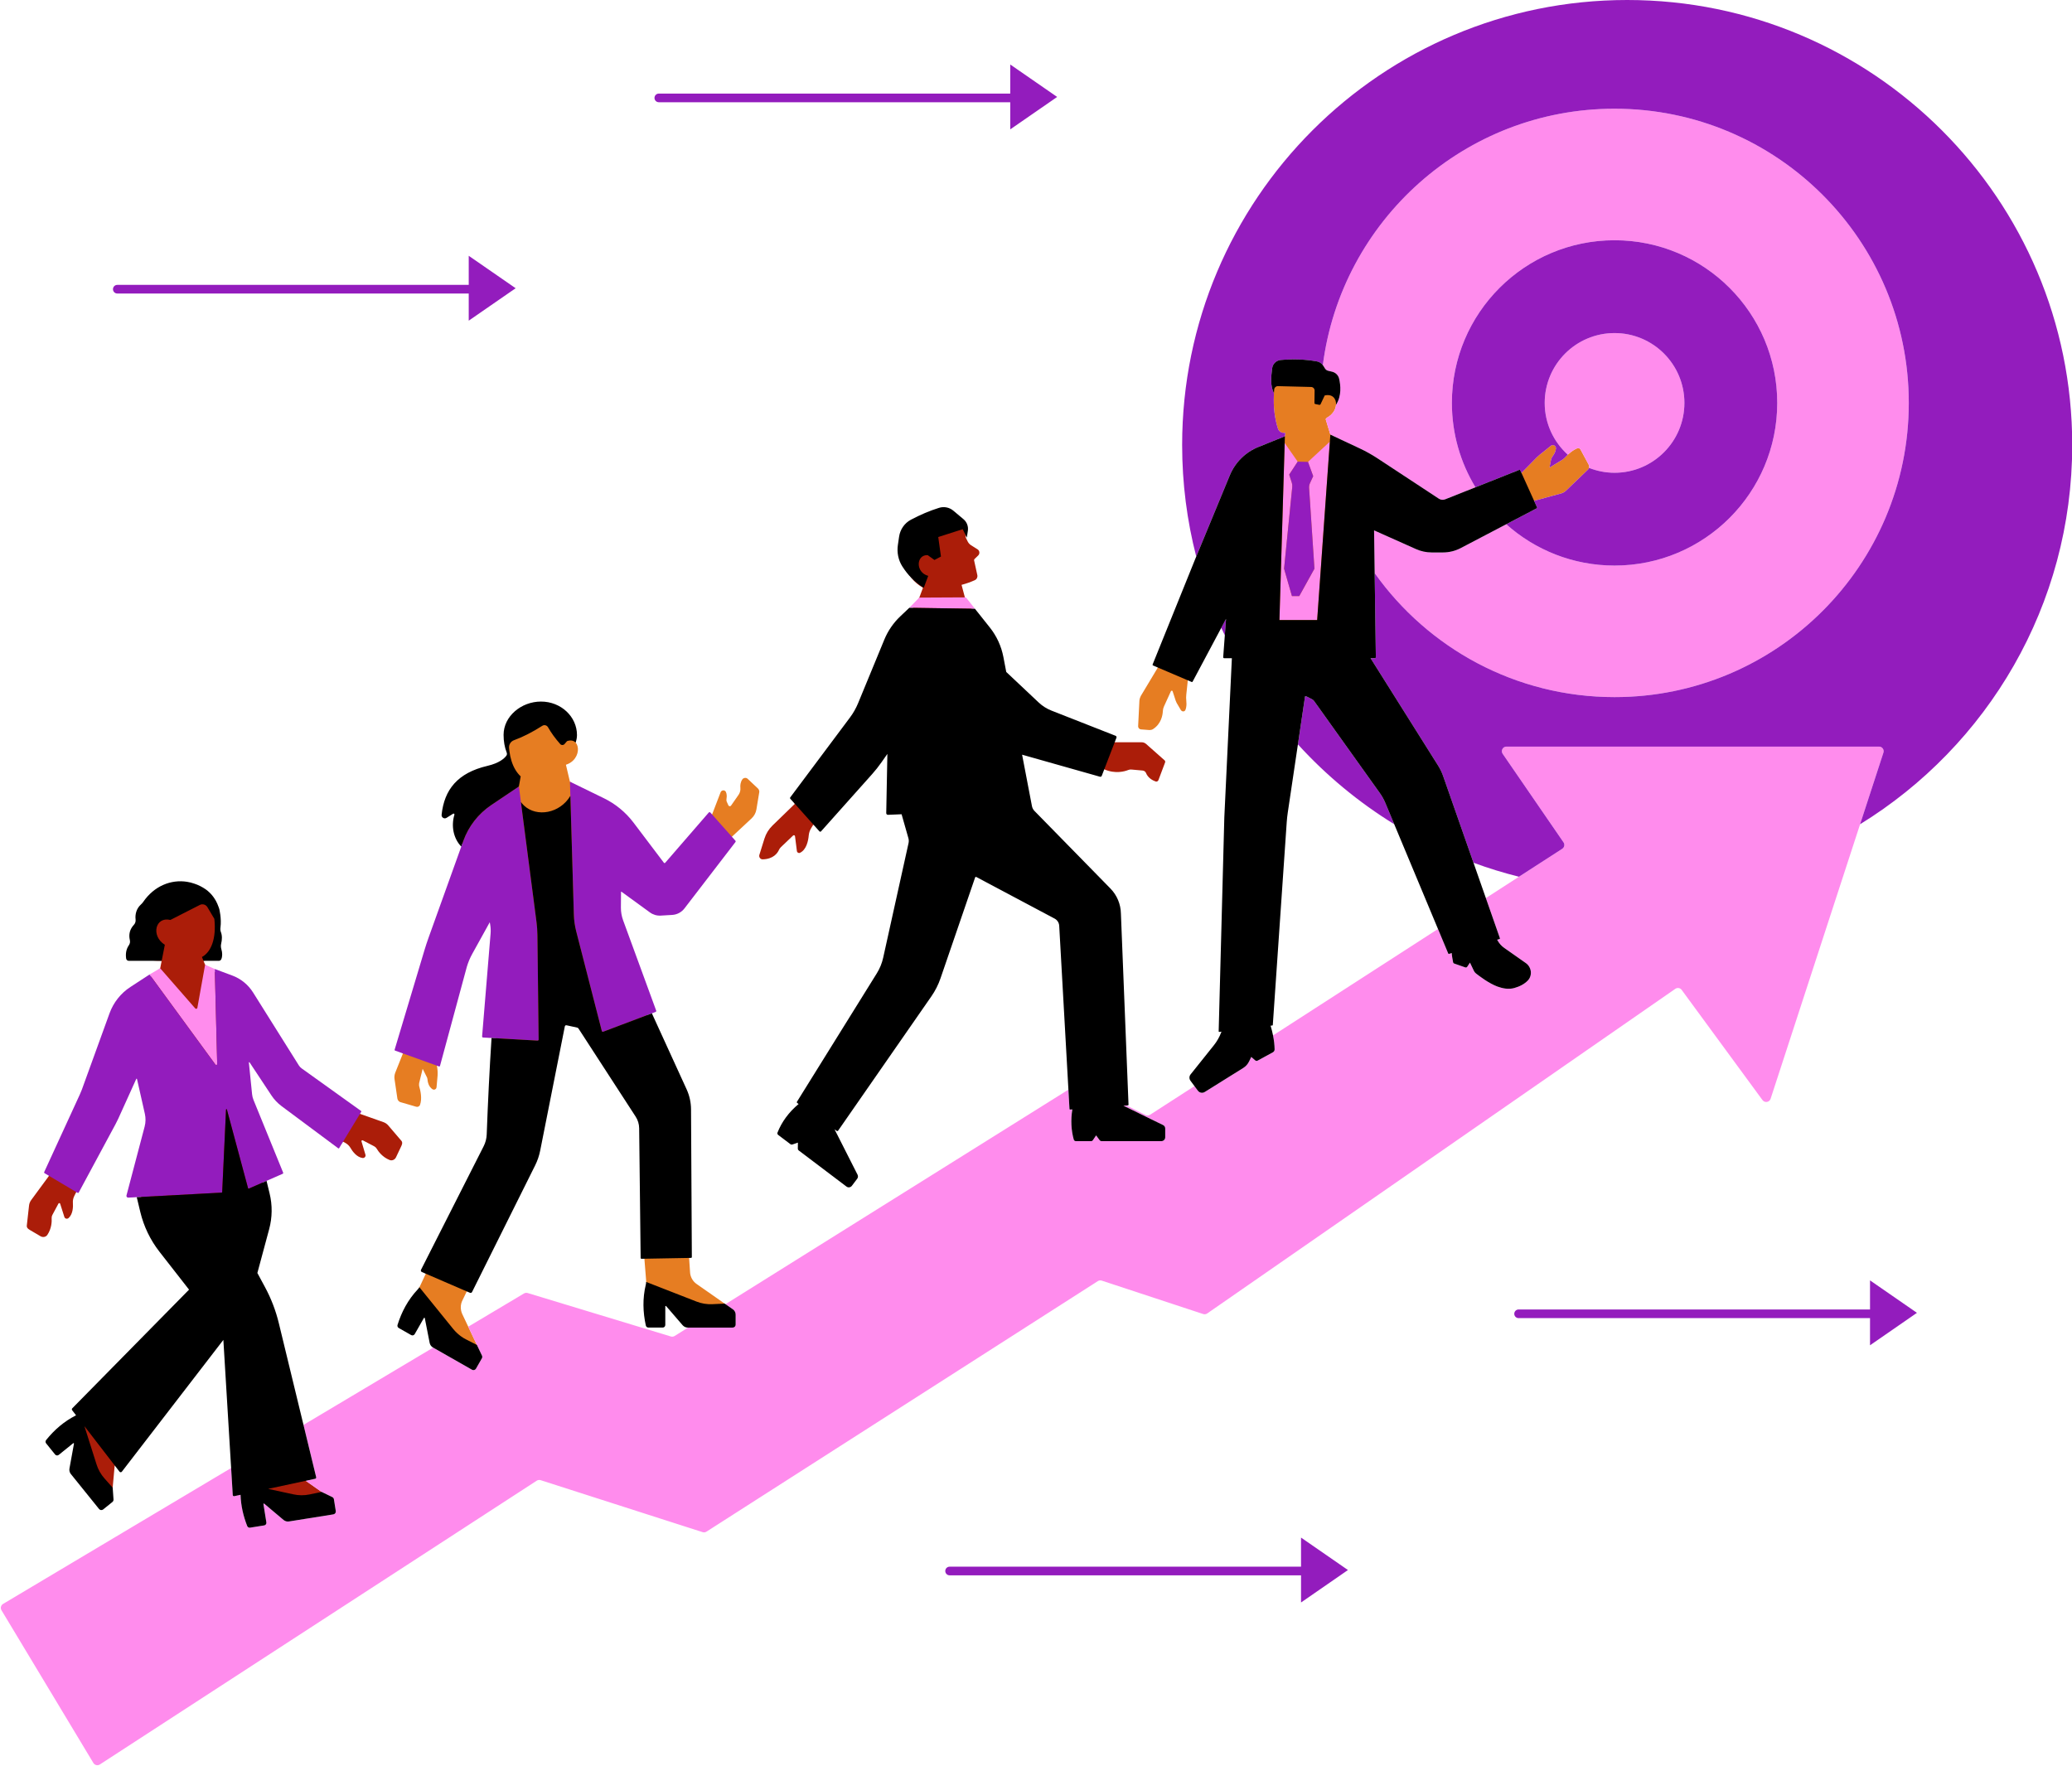
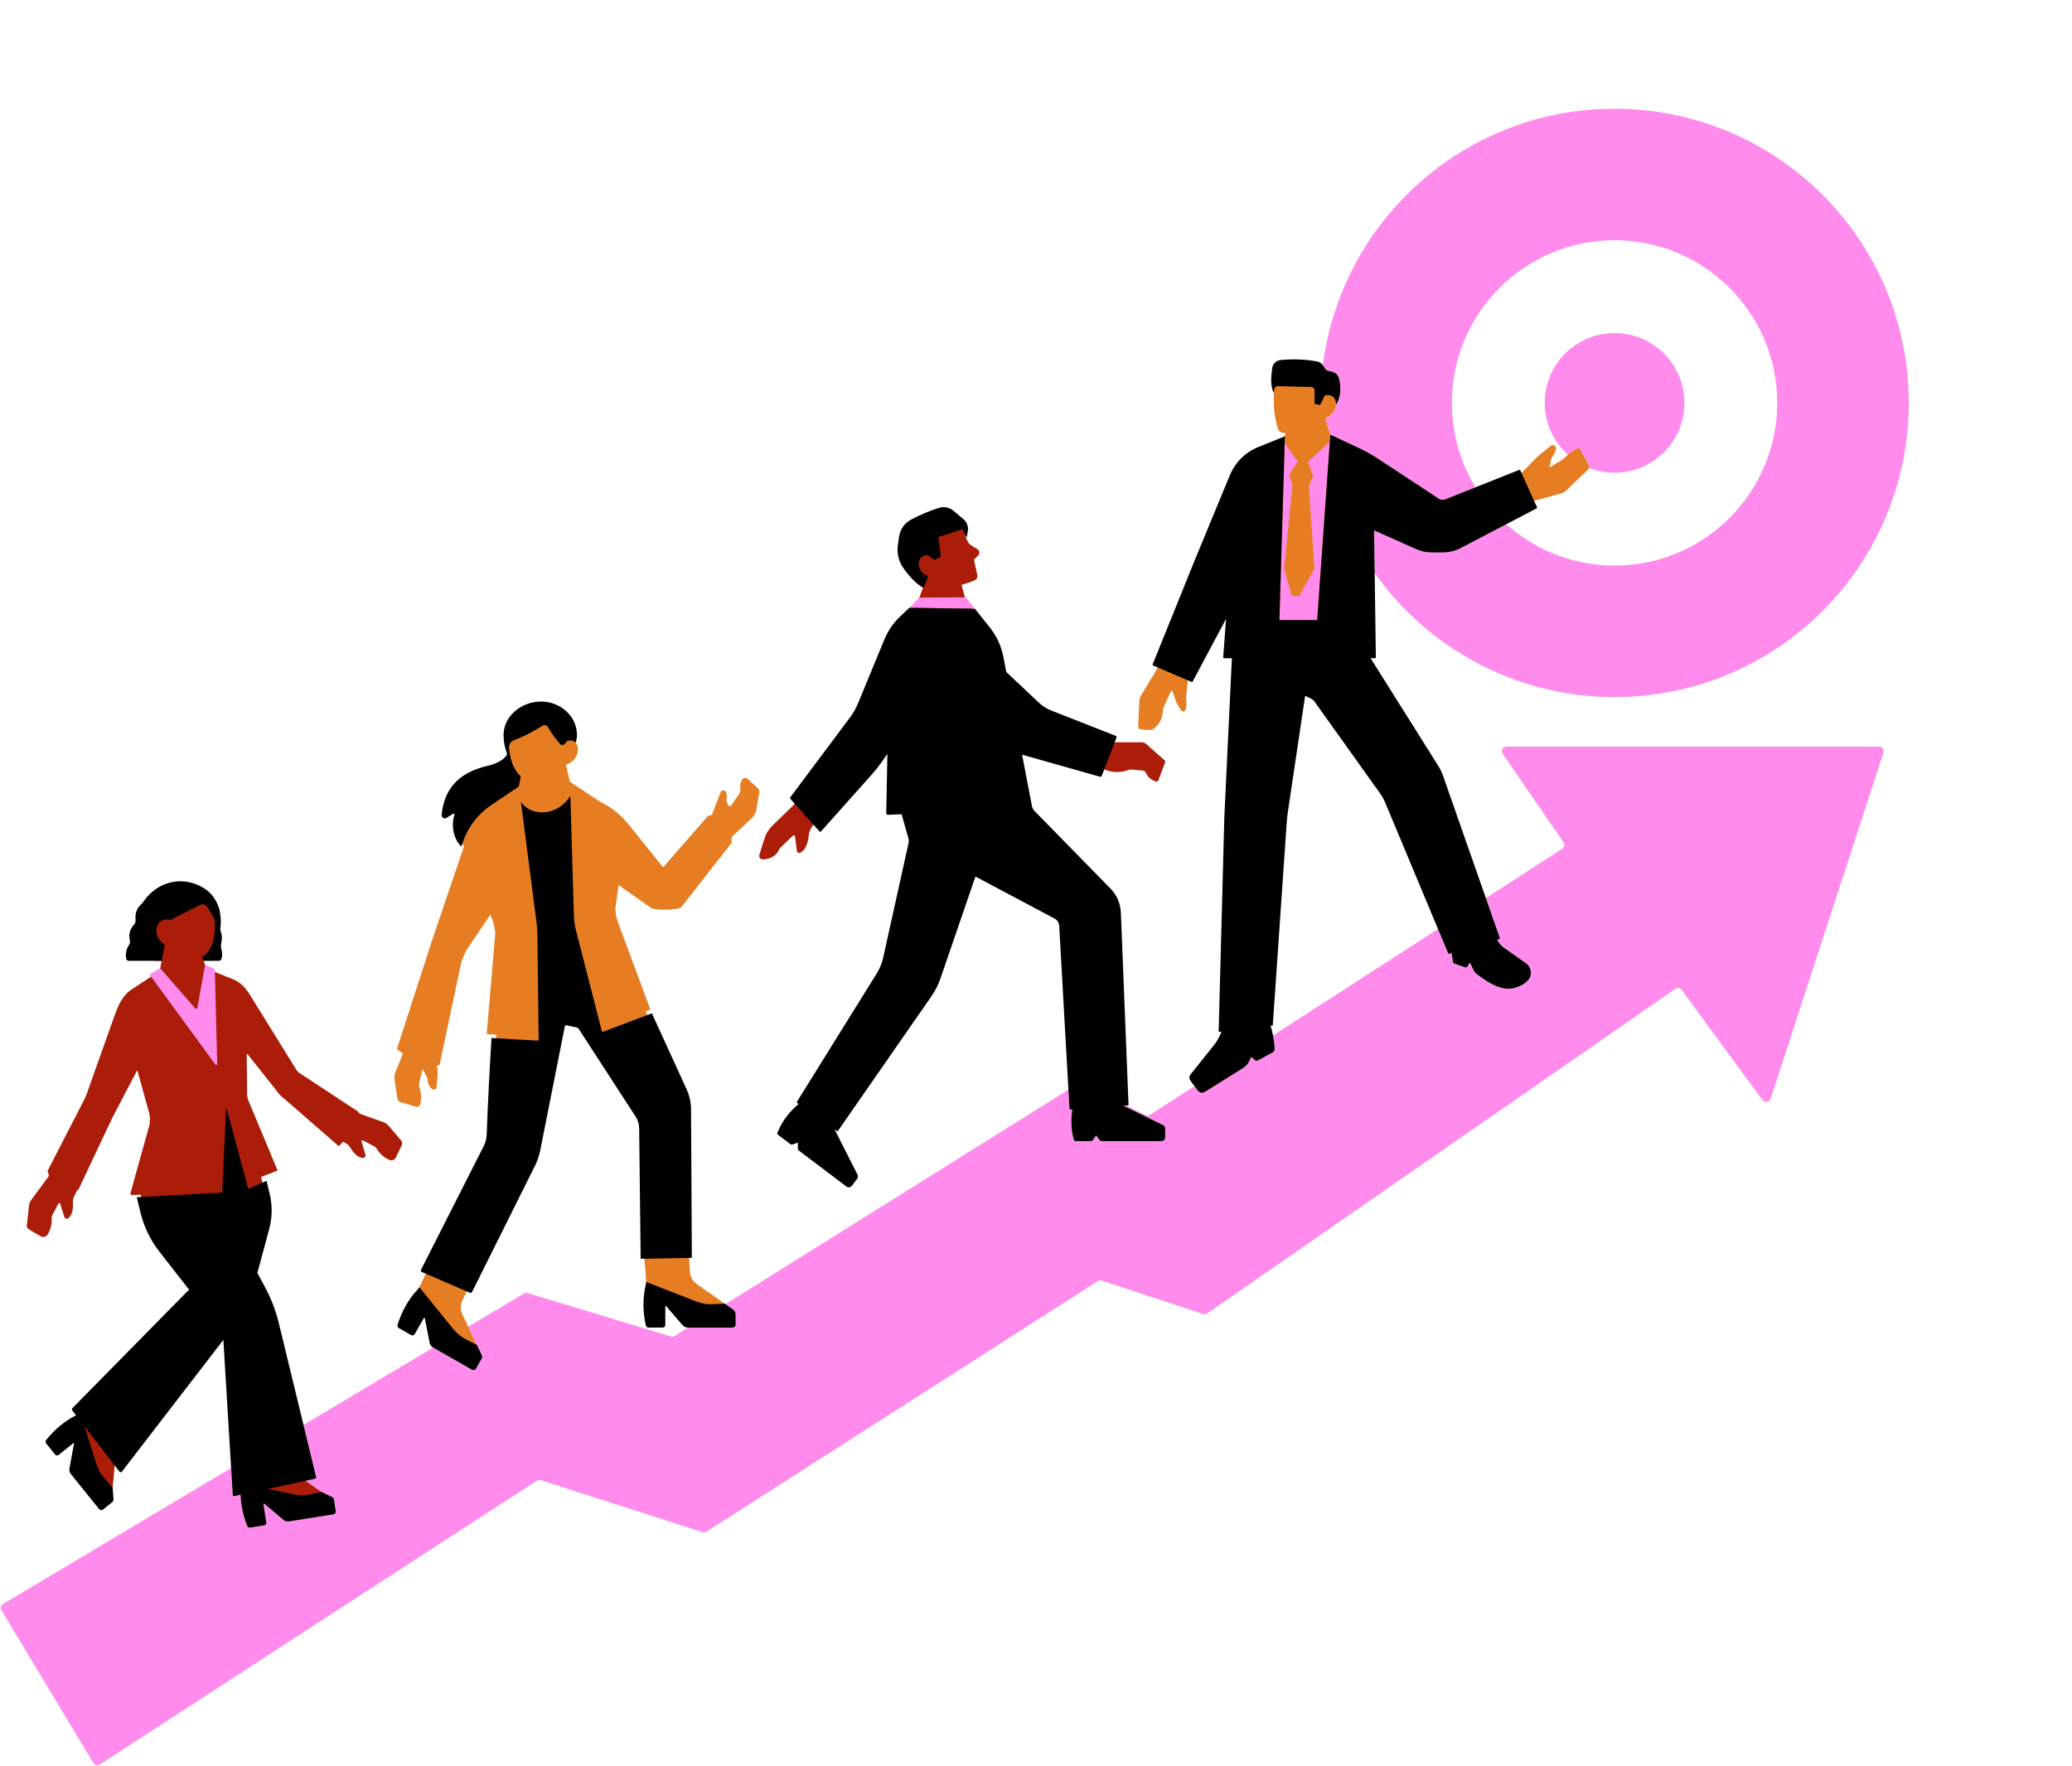
<svg xmlns="http://www.w3.org/2000/svg" height="425.4" preserveAspectRatio="xMidYMid meet" version="1.0" viewBox="-0.2 -0.0 499.1 425.4" width="499.1" zoomAndPan="magnify">
  <g id="change1_1">
    <path d="M182.674,190.485c0.024,0.119,0.033,0.241,0.013,0.365 l-0.414,2.507l-0.268,1.634c-0.135,0.823-0.542,1.584-1.157,2.157l-4.752,4.429 l-0,0l-0.111,1.167c0.083,0.094,0.083,0.229,0.01,0.323l-11.993,15.369 c-0.709,0.928-6.558,0.873-7.308,0.321l-7.792-5.481 c-0.052-0.031-0.115,0-0.115,0.052l-0.745,5.536 c-0.01,1.053,0.167,2.095,0.531,3.085l7.808,21.03 c0.052,0.125-0.021,0.271-0.146,0.313l-0.886,0.344l8.13,19.484 c0.688,1.511,1.053,3.147,1.063,4.804l1.595,34.594 c0.01,0.094-0.073,0.177-0.177,0.177l-0.17,0.343l-0.001,0.002l0.248,3.679 c0.135,1.053,0.698,2.001,1.574,2.605l6.753,4.721l0.139,0.885l1.539,0.912 c0.417,0.302,0.667,0.771,0.667,1.282l-0.41,1.511 c0,0.386-0.313,0.698-0.698,0.698l-9.824-0.032c-0.469,0-0.907-0.208-1.219-0.552 l-4.588-4.788c-0.073-0.083-0.208-0.031-0.208,0.073l-0.248,4.658 c0,0.344-0.281,0.625-0.625,0.625l-2.54-0.135c-0.302,0-0.563-0.208-0.625-0.49 c-0.709-3.231-0.859-5.593-0.057-8.948c0.052-0.208-0.227-0.701-0.216-0.919 c0-0.104,0-0.219-0.01-0.333l-0.42-5.252l-0.006-0.005h0l-0.38-0.29 c-0.104,0-0.188-0.083-0.188-0.177l0.614-31.786 c-0.01-0.99-0.302-1.949-0.844-2.783l-13.914-21.348 c-0.073-0.115-0.188-0.198-0.323-0.229l-4.41-0.588 c-0.177-0.042-0.365,0.083-0.396,0.261l-6.19,30.375 c-0.24,1.23-0.646,2.428-1.209,3.543l-14.26,29.781 c-0.094,0.188-0.313,0.261-0.5,0.188l-0.779,0.924l-0.002,0.003l-0.658,1.357 l-0.508,1.051c-0.277,0.674-0.339,1.403-0.212,2.105 c0.06,0.321,0.147,0.638,0.294,0.938l1.44,3.042l2.082,4.399l0,0.003 l0.017,0.911l0.624,1.545c0.094,0.208,0.083,0.448-0.021,0.646l-1.168,2.176 c-0.188,0.333-0.615,0.448-0.959,0.261l-8.637-5.014 c-0.406-0.229-0.688-0.636-0.782-1.084l-1.436-6.906 c-0.021-0.104-0.167-0.125-0.219-0.031l-2.614,4.516 c-0.177,0.292-0.552,0.406-0.855,0.229l-2.324-1.744 c-0.261-0.156-0.386-0.459-0.302-0.74c0.99-3.158,2.195-5.275,4.55-7.786 c0.146-0.156,0.159-0.696,0.274-0.883c0.052-0.083,0.115-0.188,0.156-0.292 l1.386-2.96l-0.001-0.002h0l-0.403-0.965 c-0.198-0.083-0.292-0.333-0.188-0.531l15.837-28.5 c0.448-0.875,0.698-1.845,0.73-2.824c0.292-7.816,0.51-17.2,1-24.755 l-2.043-0.115c-0.146-0.01-0.25-0.135-0.24-0.271l2.037-23.874 c0.063-0.74-0.336-2.154-0.471-2.873l-0.707-1.79l-5.721,8.475 c-0.552,1-0.99,2.053-1.313,3.147l-5.184,24.5 c-0.021,0.094-0.115,0.146-0.208,0.115l-0.454,0.149l0.07,0.355 c0.027,0.139,0.033,0.281,0.052,0.421c0.041,0.298,0.064,0.596,0.065,0.897 c0.001,0.224,0.008,0.448-0.012,0.672l-0.189,2.115l-0.064,0.729 c-0,0.001-0.001,0.002-0.001,0.004l-0,0.001 c-0.002,0.025-0.019,0.042-0.024,0.066c-0.019,0.089-0.041,0.177-0.091,0.246 c-0.047,0.066-0.114,0.11-0.181,0.154c-0.022,0.015-0.037,0.039-0.061,0.051 c-0.069,0.034-0.146,0.04-0.222,0.047c-0.03,0.003-0.056,0.019-0.086,0.018 c-0.059-0.003-0.114-0.037-0.172-0.058c-0.047-0.017-0.097-0.018-0.141-0.048 c-0.001-0.001-0.002-0.002-0.003-0.002c-0-0-0.001-0-0.001-0 c-0.422-0.294-0.859-0.786-1.052-1.531c-0.039-0.147-0.084-0.289-0.101-0.457 c-0.009-0.12-0.022-0.239-0.039-0.358c-0.004-0.028-0.009-0.057-0.014-0.085 c-0.02-0.121-0.045-0.241-0.083-0.359l-0.525-1.045l-0.55-1.086l-0.492,1.997 l-0.348,1.427c-0.017,0.07-0.014,0.141-0.022,0.211 c-0.021,0.221-0.013,0.443,0.05,0.664c0.261,0.855,0.74,2.855,0.177,4.387 c-0.034,0.093-0.087,0.174-0.152,0.243c-0.012,0.013-0.03,0.02-0.043,0.032 c-0.054,0.05-0.11,0.098-0.176,0.129c-0.165,0.08-0.36,0.102-0.547,0.047 l-2.001-0.585l-1.802-0.523c-0.146-0.043-0.269-0.125-0.379-0.223 c-0.15-0.131-0.257-0.3-0.312-0.496c-0.012-0.042-0.031-0.082-0.038-0.126 l-0.39-2.666l-0.299-2.036c-0.078-0.53-0.014-1.072,0.184-1.569l1.478-3.704 l0.36-0.905l-0.004-0.003h0l-1.321-0.923 c-0.083-0.031-0.125-0.115-0.104-0.198l7.674-23.719 c0.292-0.969,0.604-1.938,0.948-2.887l7.541-22.247 c-1.928-2.001-2.813-5.156-2-7.803c0.052-0.198-0.487-0.461-0.654-0.356 c0,0-0.865,0.484-1.637,0.964c-0.542,0.344-0.961,0.336-0.898-0.31 c0.646-6.044,3.778-9.38,10.979-11.057c2.939-0.698,4.283-2.559,4.721-3.164 c0.167-0.219,0.188-0.49,0.083-0.74c-0.511-1.282-0.286-3.005-0.286-4.516 c0-4.46,3.364-6.748,8.147-6.748c4.794,0,7.736,2.37,7.736,6.831 c0,0.604,0.874,1.395,0.665,1.978c0.001,0.001,0.001,0.001,0.001,0.002 c0,0,0.001,0.001,0.001,0.002c0.44,0.469,0.633,1.207,0.549,1.995 c-0.003,0.026-0.012,0.052-0.015,0.078c-0.022,0.172-0.052,0.345-0.101,0.519 c-0.023,0.083-0.063,0.165-0.093,0.248c-0.042,0.116-0.076,0.233-0.13,0.348 c-0.023,0.05-0.058,0.096-0.084,0.145c-0.076,0.145-0.152,0.29-0.248,0.428 c-0.129,0.185-0.278,0.363-0.445,0.531c-0.446,0.447-1.03,0.819-1.759,1.052 l0.478,2.035l0.484,2.047h-0l0,0.003l7.351,4.867 c2.814,1.376,5.263,3.387,7.149,5.878l7.789,9.685 c0.083,0.115,0.24,0.115,0.323,0.021l10.63-12.198 c0.104-0.115,0.281-0.115,0.386,0l0.614-0.356l0.559-1.455l1.495-3.901 c0.219-0.552,0.99-0.625,1.261-0.104c0.01,0.02,0.017,0.045,0.027,0.066 c0.104,0.218,0.172,0.497,0.185,0.842c0.004,0.104,0.004,0.211-0.004,0.328 c-0.01,0.137-0.021,0.277-0.05,0.434c-0.045,0.249-0.029,0.506,0.075,0.738 l0.373,0.836c0.126,0.27,0.489,0.311,0.656,0.061l1.188-1.699l0.6-0.863 c0.265-0.382,0.422-0.823,0.458-1.28c0.011-0.147,0.011-0.294-0.005-0.441 c-0.052-0.573,0-1.344,0.49-2.043c0.115-0.165,0.283-0.256,0.46-0.304 c0.269-0.076,0.568-0.034,0.789,0.175c0.124,0.117,0.275,0.259,0.422,0.397 c0.347,0.325,0.724,0.679,1.096,1.031c0.371,0.348,0.724,0.681,0.975,0.917 c0.09,0.084,0.155,0.185,0.208,0.292 C182.629,190.314,182.657,190.397,182.674,190.485z M382.594,112.268 c-0.017-0.111-0.052-0.22-0.108-0.324l-1.165-2.157l-0.809-1.503 c-0.031-0.055-0.073-0.1-0.116-0.143c-0.171-0.176-0.429-0.256-0.663-0.162 c-0.198,0.079-0.387,0.186-0.577,0.288c-0.282,0.152-0.555,0.335-0.824,0.531 c-0.043,0.032-0.086,0.065-0.129,0.098c-0.257,0.195-0.509,0.406-0.756,0.636 c-0,0-0,0-0,0s-0,0-0,0 c-0.268,0.249-0.533,0.51-0.791,0.794c-0.066,0.078-0.155,0.138-0.235,0.205 c-0.059,0.048-0.109,0.107-0.175,0.147c-0.755,0.461-3.092,1.888-3.178,1.941 c-0.002,0.001-0.015,0.009-0.016,0.01l0.303-1.636 c0.012-0.109,0.051-0.21,0.08-0.315c0.075-0.272,0.182-0.532,0.355-0.758 c0.249-0.321,0.555-0.811,0.709-1.371c0.046-0.166,0.083-0.336,0.096-0.511 c0.012-0.165-0.026-0.314-0.098-0.439c-0.064-0.112-0.159-0.199-0.266-0.265 c-0.012-0.007-0.022-0.019-0.035-0.025c-0.03-0.016-0.063-0.023-0.094-0.035 c-0.034-0.013-0.067-0.03-0.103-0.038c-0.014-0.003-0.028-0.001-0.042-0.003 c-0.194-0.031-0.403,0.008-0.583,0.153l-2.734,2.197 c-0.141,0.113-0.27,0.24-0.402,0.363c-0.079,0.073-0.167,0.14-0.241,0.213 l-3.224,3.278l-0.484,0.491l0,0l-0.003,0.003l-0.775-0.021 c-0.042-0.094-0.135-0.135-0.229-0.094l-17.816,7.775 c-0.5,0.198-1.073,0.135-1.532-0.156l-14.929-9.865 c-1.365-0.896-2.793-1.699-4.273-2.387l-6.464-4.476l0,0l-0.014-0.009 l-1.135-3.728l0.291-0.336c0.684-0.361,1.194-0.835,1.555-1.35 c0.019-0.027,0.043-0.053,0.062-0.081c0.039-0.059,0.069-0.12,0.104-0.18 c0.047-0.079,0.097-0.158,0.137-0.238c0.015-0.03,0.024-0.061,0.038-0.092 c0.051-0.111,0.101-0.223,0.14-0.335c0.026-0.076,0.042-0.152,0.062-0.228 c0.018-0.067,0.041-0.133,0.054-0.2c0.029-0.142,0.048-0.284,0.057-0.423 c0.001-0.001,0.001-0.003,0.001-0.004v0c0.924-2.429,0.265-4.374-0.1-5.926 c-0.198-0.834-0.855-1.469-1.678-1.667l-0.46-0.08 c-0.313-0.073-0.573-0.271-0.75-0.542l-0.417-0.667 c-0.333-0.532-0.865-0.917-1.49-1.032c-2.824-0.521-5.045-0.359-8.047-0.099 c-1.063,0.094-1.928,0.907-2.074,1.97c-0.281,2.164-0.389,3.476,0.036,5.217 c0.001,0.003,0.001,0.005,0.002,0.007l0.003,0.003l0.001,0.001l0.007,0.007 c-0.012,0.204-0.004,0.407-0.011,0.612c-0.049,1.286-0.023,2.572,0.119,3.824 c0.163,1.452,0.455,2.859,0.882,4.172c0.042,0.125,0.109,0.236,0.182,0.341 c0.096,0.14,0.209,0.265,0.347,0.361c0.241,0.17,0.533,0.267,0.836,0.267 h0.401l-0.114,0.836l-5.121,3.483c-3.106,1.251-5.586,3.7-6.868,6.805 l-8.48,20.47l-10.465,24.18c-0.031,0.094,0.01,0.198,0.094,0.229l0.247,0.533 l-4.106,6.847c-0.056,0.094-0.089,0.199-0.131,0.3 c-0.111,0.261-0.192,0.534-0.206,0.818l-0.263,5.27l-0.045,0.897 c-0.007,0.124,0.027,0.239,0.078,0.345c0.029,0.062,0.059,0.125,0.104,0.177 c0.122,0.14,0.297,0.234,0.496,0.25l2.032,0.156 c0.087,0.006,0.174-0.009,0.261-0.017c0.196-0.019,0.389-0.063,0.556-0.167 c2.056-1.286,2.388-3.438,2.428-4.402c0.016-0.379,0.112-0.748,0.269-1.093 l1.677-3.68c0.013-0.03,0.038-0.044,0.059-0.063 c0.121-0.109,0.33-0.063,0.357,0.115l0.379,1.159l0.357,1.101 c0.019,0.057,0.051,0.109,0.074,0.164c0.043,0.11,0.083,0.222,0.139,0.326 l0.948,1.612l0.091,0.156c0,0.001,0.001,0.001,0.002,0.002l0.001,0.002 c0.013,0.021,0.036,0.029,0.05,0.048c0.267,0.348,0.832,0.338,1.015-0.077 c0.078-0.178,0.134-0.367,0.175-0.558c0.133-0.608,0.1-1.25,0.052-1.694 c-0.063-0.49-0.052-0.98,0-1.48l0.187-1.76l0.179-1.668l0-0 l0.602-0.969c0.083,0.042,0.188,0,0.229-0.083l9.165-17.095l-0.275,11.45 c-0.01,0.135,0.094,0.25,0.24,0.25h1.855l-1.811,39.467l-1.431,50.435 c0,0.073,0.063,0.135,0.146,0.125l0.532-0.063l-0.083,0.219 c-0.417,1.105-1.297,4.153-2.036,5.081l-5.224,5.678 c-0.354,0.438-0.365,1.063-0.031,1.511l0.721,1.648 c0.386,0.521,1.105,0.667,1.657,0.323l8.218-5.12 c0.604-0.375,1.084-0.907,1.397-1.542l0.908-1.893l0.959,0.823 c0.156,0.135,0.386,0.167,0.563,0.063l2.442-1.464 c0.261-0.135,0.427-0.406,0.427-0.709c-0.031-1.865-0.552-3.826-1.136-5.754 l0.417-0.052c0.063-0.01,0.104-0.052,0.115-0.115l3.39-48.808 c0.052-0.782,0.146-1.563,0.261-2.334l4.81-29.005 c0.021-0.104,0.125-0.156,0.219-0.115l2.552,0.83 c0.208,0.104,0.386,0.25,0.532,0.438l17.194,22.278 c0.531,0.74,0.98,1.553,1.334,2.397l14.464,36.76 c0.021,0.063,0.094,0.104,0.156,0.083l0.688-0.208v0.146 c0,0.438-0.062,1.995,0.031,2.474c0.021,0.125,0.115,0.229,0.24,0.271 c0.531,0.188,1.842,0.566,2.488,0.795c0.167,0.063,0.365,0,0.469-0.156 l0.657-1l1.445,1.942c0.115,0.25,0.292,0.469,0.5,0.646 c0.844,0.667,2.582,2.725,4.604,3.464c1.292,0.469,2.069,0.788,3.403,0.423 c1.334-0.375,2.459-0.959,3.283-1.824c1.157-1.23,0.954-2.26-0.422-3.229 l-5.179-3.637c-0.667-0.459-1.918-1.602-2.314-2.311l-0.125-0.219l0.584-0.167 c0.073-0.021,0.115-0.104,0.083-0.177l-13.736-37.536 c-0.302-0.865-0.709-1.699-1.198-2.47l-16.616-28.089h1.042 c0.125,0,0.229-0.104,0.229-0.24l0.098-31.35l11.375,5.005 c1.188,0.531,2.48,0.802,3.783,0.802h2.689c1.501,0,2.98-0.365,4.304-1.053 l17.468-8.902c0.083-0.052,0.125-0.156,0.083-0.24l-0.021-1.14l4.015-1.096 l2.439-0.663c0.22-0.06,0.429-0.151,0.629-0.259 c0.016-0.009,0.035-0.012,0.052-0.021c0.214-0.121,0.412-0.269,0.591-0.44 l1.954-1.879l3.254-3.124c0.073-0.062,0.132-0.134,0.182-0.211 c0.002-0.003,0.003-0.007,0.006-0.011c0.048-0.075,0.083-0.156,0.109-0.241 v-0c0-0,0-0,0-0c0.021-0.07,0.037-0.142,0.042-0.216 C382.607,112.419,382.606,112.343,382.594,112.268z" fill="#E67D22" />
  </g>
  <g id="change2_1">
    <path d="M245.33,180.259l-0.733-0.538l2.319,16l18.046,19.248 c1.577,1.618,2.476,3.783,2.512,6.048l1.997,44.966 c0.003,0.074-0.053,0.136-0.126,0.142l-1.092,0.08l10.215,4.738 c0.315,0.154,0.514,0.475,0.514,0.827l-0.115,1.971 c0,0.508-0.41,0.921-0.916,0.921l-12.987-0.985c-0.16,0-0.31-0.076-0.405-0.206 l-0.863-1.179l-1.429,1.459c-0.093,0.139-0.25,0.222-0.416,0.222l-2.451,0.195 c-0.227,0-0.43-0.15-0.49-0.369c-0.617-2.234-0.476-5.135-0.058-7.711 l-0.537,0.039c-0.076,0.006-0.141-0.052-0.145-0.128l-1.975-44.318 c-0.046-0.724-0.462-1.372-1.099-1.712l-21.585-11.058l-9.403,25.33 c-0.525,1.537-1.259,2.994-2.181,4.329l-22.015,32.452 c-0.076,0.11-0.226,0.136-0.334,0.059l-0.518-0.368l6.536,12.217 c0.158,0.314,0.125,0.691-0.086,0.972l-0.567,0.783 c-0.305,0.406-0.879,0.486-1.283,0.179l-10.516-7.988 c-0.127-0.097-0.201-0.249-0.199-0.41l-0.51-2.372l-1.321,0.454 c-0.158,0.054-0.328,0.03-0.461-0.071c-0.585-0.445-1.831-1.003-2.518-1.525 c-0.18-0.137-0.249-0.377-0.166-0.588c0.987-2.507,3.23-3.97,5.613-5.962 l-0.326-0.231c-0.103-0.073-0.132-0.215-0.065-0.323l19.627-30.605 c0.714-1.154,1.228-2.422,1.52-3.75l5.31-28.893l-2.06-7.202l-2.764-0.131 c-0.23,0.009-0.42-0.178-0.416-0.409l-0.761-14.9l-1.434,2.054 c-0.685,0.982-1.427,1.922-2.221,2.817l-12.613,14.171 c-0.105,0.118-0.288,0.118-0.393,0l-1.293-0.325l-0.515,0.85 c-0.319,0.526-0.515,1.113-0.57,1.726c-0.11,1.235-0.532,3.462-2.124,4.199 c-0.317,0.147-0.686-0.081-0.73-0.428l-0.454-3.576 c-0.028-0.224-0.298-0.32-0.46-0.165l-2.938,2.797 c-0.213,0.202-0.375,0.449-0.497,0.716c-0.322,0.706-1.3,2.165-3.898,2.225 c-0.558,0.013-0.959-0.55-0.792-1.085l1.217-3.903 c0.374-1.2,1.042-2.287,1.943-3.161l5.365-5.206l-0.017-0.068l-0.416-1.619 c-0.083-0.094-0.09-0.234-0.014-0.335l14.861-18.165 c0.799-1.074,1.46-2.245,1.969-3.485l11.031-21.687l2.585-4.343l0.879-2.363 c-0.289-0.177-0.548-0.35-0.792-0.522c-0.06-0.042-0.115-0.086-0.173-0.129 c-0.184-0.135-0.36-0.271-0.524-0.408c-0.049-0.041-0.097-0.084-0.145-0.126 c-0.168-0.147-0.33-0.3-0.484-0.456c-0.03-0.03-0.061-0.061-0.09-0.092 c-0.179-0.188-0.353-0.385-0.521-0.593c-0-0-0-0-0-0 l0,0c-0.489-0.606-0.954-1.309-1.514-2.214 c-0.929-1.503-1.272-3.304-1.018-5.055l0.295-2.029 c0.252-1.734,1.295-3.264,2.836-4.084c2.216-1.179,3.17-2.188,5.457-2.902 c1.182-0.369,2.469-0.11,3.417,0.69l2.433,2.054 c0.804,0.678,1.199,1.728,1.044,2.771l0.036,0.368l0,0l0.064,0.646 l0.439,0.903c0.189,0.388,0.482,0.714,0.846,0.943l1.539,0.965 c0.522,0.327,0.598,1.06,0.156,1.489l-0.923,0.896 c-0.025,0.084-0.045,0.151-0.07,0.235l0.787,3.592 c0.108,0.494-0.131,1.01-0.589,1.219c-1.029,0.469-2.103,0.839-3.21,1.135 l0.801,3.012l4.314,7.292c1.634,2.065,3.267,5.317,3.761,7.909l0.688,3.614 l7.839,8.054c0.884,0.837,1.919,1.496,3.049,1.942l15.321,4.747 c0.183,0.072,0.274,0.28,0.203,0.465l0.485,0.887h0.431h6.488 c0.398,0,0.783,0.146,1.082,0.411l4.446,3.939 c0.14,0.124,0.189,0.322,0.123,0.498l-1.609,4.273 c-0.103,0.273-0.407,0.42-0.681,0.322c-0.669-0.238-1.823-0.813-2.315-2.052 c-0.132-0.332-0.454-0.549-0.808-0.581l-2.68-0.241 c-0.268-0.024-0.541,0.008-0.791,0.109c-0.83,0.337-3.121,1.007-5.768-0.16 c-0-0-0-0-0-0c-0.121-0.053-0.238-0.089-0.361-0.151 l-0.862,0.681c-0.066,0.171-0.249,0.266-0.426,0.219L245.33,180.259z M93.322,271.117c-0.308-0.36-0.705-0.632-1.152-0.79l-5.657-2l-0.422-0.37 c0.035-0.058,0.02-0.134-0.035-0.173l-14.201-9.351 c-0.261-0.188-0.49-0.427-0.657-0.698l-11.102-17.922 c-1.188-1.897-2.341-3.243-4.436-4.014l-4.335-1.734l-2.122-1.662l-0,0.002 l-0.384-0.94c1.789-0.45,2.689-0.525,3.302-0.525 c0.265,0,0.497-0.159,0.602-0.403c0.284-0.657,0.109-1.144-0.143-1.973 c-0.133-0.436-0.162-0.897-0.056-1.34c0.232-0.972,0.267-1.97-0.068-2.822 c-0.131-0.332-0.151-0.701-0.102-1.055c0.302-2.179,0.169-3.293,0.169-3.293 s-0.167-0.573-0.479-1.282c-0.01-0.031-0.031-0.073-0.052-0.104 c-0.167-0.386-0.365-0.75-0.604-1.105c-0.375-0.594-0.834-1.146-1.365-1.626 c-0.25-0.24-0.521-0.459-0.813-0.657c-0.855-0.584-1.761-1.042-2.699-1.344 c-0.584-0.208-1.178-0.354-1.772-0.448c-3.825-0.597-7.061-0.153-9.736,3.764 c-0.159,0.233-0.359,0.437-0.567,0.627c-1.006,0.919-1.394,2.28-1.243,3.546 c0.056,0.467-0.072,0.943-0.393,1.288c-1.014,1.091-1.305,2.337-0.985,3.717 c0.096,0.413,0.014,0.857-0.228,1.205c-0.685,0.987-0.771,1.45-0.622,2.574 c0.044,0.33,0.31,0.583,0.643,0.583c1.224,0,3.586,0.672,7.134,0.672 l-0.354,1.796l-0.003-0.003l-2.038,1.913l-4.783,3.139 c-2.324,1.511-3.276,3.894-4.225,6.5l-6.662,18.737 c-0.146,0.396-0.313,0.782-0.49,1.167l-8.93,17.363 c-0.042,0.083,0,0.188,0.083,0.24l0.263,0.943l-4.3,5.849 c-0.28,0.382-0.456,0.83-0.508,1.301l-0.542,4.862 c-0.038,0.34,0.125,0.669,0.68,0.995l2.638,1.551 c0.55,0.324,1.28,0.197,1.635-0.333c1.05-1.565,1.083-3.26,1.034-4.009 c-0.018-0.279,0.042-0.551,0.174-0.797l1.465-2.734 c0.093-0.174,0.349-0.155,0.409,0.033c0.247,0.777,0.726,2.281,1.014,3.185 c0.141,0.441,0.688,0.564,1.03,0.251c1.048-0.958,1.099-2.677,1.025-3.671 c-0.041-0.564,0.085-1.127,0.338-1.632l0.475-0.946l0.237-0.48 c0.094,0.062,0.219,0.021,0.271-0.073l7.834-16.624 c0.24-0.448,0.469-0.917,0.688-1.376l5.552-10.618 c0.031-0.083,0.156-0.073,0.177,0.021l2.84,10.25 c0.219,1,0.208,2.043-0.052,3.043l-4.477,16.063 c-0.073,0.281,0.146,0.542,0.427,0.532l2.046-0.11l0.716,4.224 c0.836,3.487,2.741,6.038,4.948,8.864l7.263,10.228l-28.705,28.605 c-0.125,0.127-0.137,0.328-0.028,0.469l0.941,1.221 c-2.904,1.47-5.167,2.945-7.135,5.399c-0.18,0.225-0.178,0.559,0.011,0.794 l1.412,2.268c0.216,0.268,0.612,0.31,0.879,0.094l3.927-2.93 c0.081-0.065,0.207,0.007,0.189,0.102l-1.087,6.293 c-0.071,0.459,0.041,0.931,0.336,1.296l6.515,8.198 c0.242,0.3,0.682,0.347,0.982,0.105l1.482-1.55 c0.178-0.144,0.269-0.364,0.256-0.595l-0.107-1.79l0.43-0.704l0.489-5.36 l1.434,0.26c0.143,0.186,0.423,0.186,0.567-0l25.025-33.129l2.035,39.427 c0.011,0.181,0.181,0.31,0.358,0.272l1.52-0.327 c0.083,2.62,0.426,5.348,1.373,7.759c0.106,0.268,0.396,0.433,0.695,0.385 l2.362-0.627c0.34-0.054,0.573-0.376,0.519-0.716l-0.543-4.662 c-0.016-0.103,0.109-0.176,0.182-0.114l5.437,4.105 c0.363,0.29,0.828,0.427,1.291,0.353l9.815-1.629 c0.381-0.061,0.64-0.419,0.579-0.8l-0.282-1.876 c-0.036-0.226-0.182-0.414-0.389-0.518l-1.788-1.118l-0.345-0.66l-3.835-2.689 l1.537-1.013c0.163-0.035,0.265-0.198,0.226-0.36l-9.182-34.972 c-0.73-3.01-1.508-6.145-2.977-8.871l-2.52-4.595l2.811-11.755 c0.756-2.811,0.791-5.767,0.1-8.595l-0.737-3.021l3.799-1.479 c0.094-0.042,0.135-0.156,0.104-0.25l-6.933-16.62 c-0.178-0.436-0.292-0.896-0.34-1.364l-0.097-9.872 c-0.01-0.094,0.115-0.135,0.167-0.052l6.662,8.397 c0.657,0.99,1.48,1.855,2.428,2.564l12.842,11.193 c0.061,0.046,0.149,0.029,0.189-0.037l0.917-0.994l0.574,0.32 c0.494,0.275,0.915,0.67,1.198,1.159c0.498,0.863,1.507,2.256,2.912,2.459 c0.458,0.066,0.843-0.343,0.711-0.787c-0.27-0.909-0.72-2.422-0.952-3.204 c-0.056-0.189,0.144-0.349,0.319-0.257l2.749,1.438 c0.248,0.13,0.45,0.321,0.592,0.562c0.381,0.648,1.361,2.031,3.109,2.734 c0.592,0.238,1.266-0.068,1.539-0.644l1.309-2.766 c0.276-0.582,0.225-0.946,0.003-1.206L93.322,271.117z" fill="#AB1D09" />
  </g>
  <g id="change3_1">
    <path d="M318.549,88.109c-0.031-0.05-0.072-0.091-0.106-0.138 c4.464-34.846,34.212-61.783,70.272-61.782 c39.141,0,70.871,31.731,70.87,70.872 c-0,39.141-31.731,70.871-70.872,70.87 c-23.855-0-44.941-11.799-57.785-29.866l-0.144-10.298l10.105,4.515 c1.19,0.532,2.48,0.807,3.783,0.807h2.694c1.498,0,2.975-0.363,4.302-1.058 l10.959-5.739c6.929,6.187,16.066,9.953,26.086,9.953 c21.641,0,39.185-17.543,39.186-39.185c0-21.641-17.543-39.185-39.185-39.186 c-21.641-0-39.185,17.543-39.186,39.185c-0,7.443,2.075,14.401,5.678,20.328 l-7.292,2.899c-0.506,0.201-1.079,0.143-1.534-0.157l-14.753-9.704 c-1.367-0.899-2.796-1.699-4.277-2.394l-7.081-3.323l-0.014-0.009l-1.135-3.728 l0.291-0.336c0.684-0.361,1.194-0.835,1.555-1.35 c0.019-0.027,0.043-0.053,0.062-0.081c0.039-0.059,0.069-0.12,0.104-0.18 c0.047-0.079,0.097-0.158,0.137-0.238c0.015-0.03,0.024-0.061,0.038-0.092 c0.051-0.111,0.101-0.223,0.14-0.335c0.026-0.076,0.042-0.152,0.062-0.228 c0.018-0.067,0.041-0.133,0.054-0.2c0.029-0.142,0.048-0.284,0.057-0.423 c0.001-0.001,0.001-0.003,0.001-0.004c1.389-2.131,1.106-4.737,0.738-6.292 c-0.196-0.826-0.852-1.463-1.677-1.662l-0.965-0.232 c-0.312-0.075-0.582-0.269-0.752-0.541L318.549,88.109z M388.713,113.887 c9.293,0,16.826-7.533,16.826-16.825s-7.533-16.826-16.825-16.826 c-9.293-0-16.826,7.533-16.826,16.825c-0,4.953,2.153,9.392,5.56,12.472 c0.545-0.507,1.11-0.942,1.71-1.265c0.19-0.103,0.379-0.209,0.577-0.288 c0.234-0.094,0.491-0.014,0.663,0.162c0.043,0.043,0.085,0.088,0.116,0.143 l0.809,1.503l1.165,2.157c0.056,0.103,0.091,0.213,0.108,0.324 c0.024,0.15,0.008,0.3-0.034,0.442 C384.467,113.461,386.538,113.887,388.713,113.887z M452.423,179.856l-89.743,0 c-0.894,0-1.421,1.002-0.915,1.739l14.655,21.323 c0.354,0.516,0.213,1.222-0.313,1.561l-10.423,6.726l-7.974,5.146l3.391,9.687 c0.026,0.073-0.015,0.153-0.09,0.175l-0.578,0.17l0.121,0.217 c0.396,0.709,0.938,1.313,1.605,1.772l5.179,3.637 c1.376,0.969,1.647,2.96,0.49,4.189c-0.823,0.865-1.949,1.449-3.283,1.824 c-1.334,0.365-2.736,0.119-4.033-0.354c-2.022-0.738-4.341-2.492-5.185-3.162 c-0.217-0.172-0.386-0.388-0.505-0.638l-0.938-1.973l-0.661,1 c-0.101,0.153-0.293,0.217-0.465,0.157c-0.64-0.226-2.152-0.752-2.692-0.939 c-0.126-0.044-0.212-0.143-0.238-0.273c-0.095-0.478-0.321-1.658-0.321-2.1 v-0.142l-0.686,0.202c-0.066,0.019-0.136-0.014-0.163-0.078l-2.476-5.928 l-39.739,25.643c0.226,1.13,0.367,2.25,0.383,3.358 c0.004,0.296-0.163,0.57-0.423,0.712l-3.681,2.008 c-0.179,0.098-0.4,0.074-0.555-0.059l-0.965-0.833l-0.538,1.106 c-0.31,0.638-0.794,1.175-1.395,1.55l-9.276,5.786 c-0.55,0.343-1.272,0.206-1.658-0.315l-0.816-1.101l-10.692,6.899 c-0.33,0.213-0.747,0.236-1.098,0.06l-4.59-2.296l-0.723,0.053l9.543,4.658 c0.316,0.154,0.517,0.475,0.517,0.827v2.137c0,0.508-0.412,0.921-0.921,0.921 h-14.45c-0.161,0-0.312-0.076-0.407-0.206l-0.867-1.179l-0.785,1.163 c-0.094,0.139-0.251,0.222-0.419,0.222h-3.686c-0.227,0-0.432-0.15-0.493-0.369 c-0.621-2.234-0.764-4.701-0.343-7.276l-0.539,0.039 c-0.076,0.006-0.142-0.052-0.146-0.128l-0.262-4.674l-82.605,51.679l0.281,0.194 l1.5,1.047c0.419,0.292,0.668,0.771,0.668,1.281v2.424 c0,0.386-0.313,0.698-0.698,0.698h-10.772l-3.223,2.017 c-0.272,0.17-0.604,0.214-0.911,0.121l-34.494-10.467 c-0.299-0.091-0.622-0.051-0.891,0.109l-13.423,8.001l2.082,4.399l0,0.003 l0.002,0.001l0.247,0.513l0.976,2.055c0.096,0.211,0.092,0.448-0.021,0.648 l-1.424,2.499c-0.191,0.335-0.617,0.452-0.952,0.261l-9.366-5.338l-31.23,18.616 l3.058,12.614c0.039,0.162-0.063,0.325-0.226,0.36l-2.29,0.492l3.835,2.689 l0.514,0.245l2.047,0.992c0.207,0.104,0.353,0.292,0.389,0.518l0.453,2.84 c0.061,0.381-0.199,0.739-0.579,0.8l-10.703,1.708 c-0.463,0.074-0.928-0.063-1.291-0.353l-4.671-3.94 c-0.073-0.062-0.199,0.011-0.182,0.114l0.705,4.415 c0.054,0.34-0.179,0.662-0.519,0.716l-3.396,0.542 c-0.298,0.048-0.589-0.117-0.695-0.385c-0.947-2.41-1.524-4.906-1.607-7.526 l-1.52,0.327c-0.178,0.038-0.347-0.091-0.358-0.272l-0.394-6.506L0.542,386.388 c-0.528,0.315-0.7,0.999-0.383,1.526l22.136,36.792 c0.324,0.538,1.029,0.701,1.556,0.359l105.233-68.362 c0.28-0.182,0.626-0.228,0.944-0.126l39.014,12.52 c0.315,0.101,0.659,0.056,0.938-0.122l94.263-60.349 c0.281-0.18,0.629-0.224,0.946-0.119l24.43,8.046 c0.331,0.109,0.694,0.056,0.98-0.142l112.751-78.201 c0.494-0.343,1.172-0.229,1.528,0.256l19.47,26.549 c0.535,0.729,1.67,0.547,1.951-0.312l21.558-66.139l5.623-17.252 C453.712,180.592,453.178,179.856,452.423,179.856z M223.704,146.488l6.893,0.102 l3.234,0.048l0.816,0.012l-2.046-2.573c-0.086-0.109-0.217-0.172-0.356-0.172 l-0.031,0l-10.978,0.056l-2.403,2.456l0.933,0.014L223.704,146.488z M317.179,147.907l2.483-34.914l0.469-6.594l-1.483,1.373l-3.781,3.5h0 l1.253,3.435l-0.766,1.66c-0.173,0.374-0.249,0.786-0.222,1.197l1.289,19.431 l-3.654,6.598h-1.769l-1.893-6.598l1.974-19.696 c0.034-0.338-0.002-0.679-0.106-1.002l-0.631-1.96l2.043-3.126l-3.136-4.494 l-1.222,41.19l-0.044,1.469l9.09-0L317.179,147.907z M51.696,256.466 c0.125,0.177,0.396,0.104,0.427-0.104l-0.565-22.205l-0.018-0.722l-2.334-1.032 l-0,0.002l-1.865,10.388c-0.052,0.24-0.344,0.323-0.511,0.135l-8.439-9.668 l-0.003-0.003l-2.564,1.501l0.374,0.512L51.696,256.466z" fill="#FF8CED" />
  </g>
  <g id="change4_1">
-     <path d="M295.124,149.092l-0.293,3.959 c-0.286-0.604-0.571-1.208-0.846-1.818L295.124,149.092z M332.176,191.049 l-15.844-22.19c-0.141-0.182-0.32-0.33-0.526-0.434l-1.436-0.725 c-0.094-0.047-0.206,0.011-0.221,0.115l-1.711,11.506 c6.776,7.447,14.589,13.933,23.207,19.237l-2.136-5.113 C333.156,192.599,332.709,191.795,332.176,191.049z M391.753,0 c-59.206,0-107.201,47.996-107.201,107.202c0,9.279,1.18,18.283,3.396,26.87 l8.097-19.587c1.282-3.101,3.759-5.555,6.872-6.808l6.378-2.567l0.002-0.001 l0.114-0.836h-0.401c-0.303,0-0.595-0.097-0.836-0.267 c-0.138-0.096-0.251-0.221-0.347-0.361c-0.073-0.105-0.139-0.216-0.182-0.341 c-0.427-1.313-0.719-2.721-0.882-4.172c-0.142-1.252-0.168-2.538-0.119-3.824 c0.008-0.204-0.001-0.408,0.011-0.612l-0.007-0.007l-0.001-0 c-0-0-0-0-0-0.001l-0.003-0.003 c-0.001-0.003-0.001-0.005-0.002-0.007c-0.883-1.751-0.685-3.821-0.402-5.984 c0.139-1.063,1.007-1.878,2.075-1.972c2.999-0.263,5.918-0.169,8.74,0.353 c0.563,0.104,1.049,0.438,1.386,0.898c4.464-34.846,34.212-61.783,70.272-61.782 c39.141,0,70.871,31.731,70.87,70.872 c-0,39.141-31.731,70.871-70.872,70.87 c-23.855-0-44.941-11.799-57.785-29.866l0.283,20.256 c0.002,0.132-0.104,0.239-0.236,0.239h-1.035l16.28,25.892 c0.488,0.777,0.888,1.606,1.191,2.472l7.32,20.911 c3.566,1.312,7.222,2.436,10.955,3.369l10.423-6.726 c0.526-0.339,0.667-1.046,0.313-1.561l-14.655-21.323 c-0.506-0.737,0.021-1.739,0.915-1.739l89.743-0 c0.755,0,1.289,0.737,1.055,1.454l-5.623,17.252 c30.656-18.866,51.099-52.724,51.099-91.36C498.955,47.996,450.959-0,391.753,0z M362.627,126.293c6.929,6.187,16.066,9.953,26.086,9.953 c21.641,0,39.185-17.543,39.186-39.185c0-21.641-17.543-39.185-39.185-39.186 c-21.641-0-39.185,17.543-39.186,39.185c-0,7.443,2.075,14.401,5.678,20.328 l10.559-4.198c0.09-0.036,0.192,0.006,0.232,0.094l0.292,0.645l0.484-0.491 l3.224-3.278c0.074-0.074,0.162-0.141,0.241-0.213 c0.132-0.123,0.261-0.25,0.402-0.363l2.734-2.197 c0.18-0.145,0.389-0.184,0.583-0.153c0.014,0.002,0.028,0,0.042,0.003 c0.036,0.008,0.069,0.025,0.103,0.038c0.031,0.012,0.065,0.019,0.094,0.035 c0.013,0.007,0.023,0.018,0.035,0.025c0.108,0.065,0.202,0.153,0.266,0.265 c0.072,0.124,0.11,0.274,0.098,0.439c-0.013,0.175-0.05,0.346-0.096,0.511 c-0.153,0.56-0.46,1.05-0.709,1.371c-0.173,0.226-0.28,0.485-0.355,0.758 c-0.028,0.105-0.067,0.206-0.08,0.315l-0.303,1.636 c0-0,0.014-0.008,0.016-0.01c0.087-0.053,2.423-1.48,3.178-1.941 c0.065-0.04,0.116-0.099,0.175-0.147c0.08-0.067,0.169-0.127,0.235-0.205 c0.258-0.284,0.523-0.545,0.791-0.794c-3.406-3.079-5.56-7.518-5.56-12.472 c0-9.293,7.533-16.826,16.826-16.825c9.293,0,16.826,7.533,16.825,16.826 s-7.533,16.826-16.826,16.825c-2.174,0-4.246-0.426-6.154-1.177 c-0.053,0.175-0.15,0.337-0.297,0.462l-3.254,3.124l-1.954,1.879 c-0.178,0.172-0.377,0.319-0.591,0.44c-0.016,0.009-0.035,0.012-0.052,0.021 c-0.199,0.108-0.408,0.199-0.629,0.259l-2.439,0.663l-4.014,1.096l0.708,1.564 c0.04,0.088,0.004,0.191-0.081,0.236L362.627,126.293z M313.19,377.416H228.538 c-0.576,0-1.042,0.466-1.042,1.042s0.467,1.042,1.042,1.042l84.652-0v6.54 l11.302-7.817l-11.302-7.817V377.416z M450.249,315.455l-84.652,0 c-0.576,0-1.042,0.466-1.042,1.042c0,0.576,0.466,1.042,1.042,1.042l84.652-0 l0,6.541l11.302-7.817l-11.302-7.817V315.455z M158.494,24.63l84.651-0 v6.54l11.302-7.817l-11.302-7.817v7.009l-84.651,0 c-0.576,0-1.042,0.467-1.042,1.042S157.918,24.63,158.494,24.63z M28.056,70.711 l84.651-0v6.541l11.302-7.817l-11.302-7.817v7.009l-84.651,0 c-0.576,0-1.042,0.467-1.042,1.042C27.014,70.244,27.48,70.711,28.056,70.711z M129.262,226.044l-0.01-0.822c-0.012-1.044-0.086-2.086-0.22-3.121l-3.388-26.068 l-0.198-1.527l-0.169-1.303l-0.486-3.742l-6.671,4.487 c-3.103,2.087-5.457,5.111-6.72,8.63l-0.248,0.692l-0.24,0.669l-7.897,21.999 c-0.343,0.956-0.661,1.922-0.953,2.895l-7.209,24.055 c-0.025,0.082,0.019,0.17,0.1,0.199l1.907,0.687l0.005,0.002l8.172,2.946 l0.009,0.003l0.521,0.188c0.089,0.032,0.187-0.019,0.211-0.11l6.465-23.875 c0.324-1.096,0.766-2.154,1.32-3.154l4.21-7.61l0.094,0.532 c0.128,0.726,0.163,1.465,0.102,2.199l-2.043,24.773 c-0.012,0.14,0.095,0.262,0.235,0.27l2.043,0.117l1.088,0.062l9.995,0.574 c0.145,0.008,0.266-0.108,0.264-0.252l-0.278-23.67L129.262,226.044z M176.096,201.577l-0.001-0.001l-4.765-5.362l-0.002-0.003l-0.42-0.472 c-0.103-0.116-0.284-0.115-0.386,0.002l-10.487,12.104 c-0.086,0.099-0.242,0.094-0.321-0.011l-7.307-9.661 c-1.888-2.496-4.337-4.512-7.15-5.883l-8.165-3.982h-0l0.1,3.416 l0.066,2.263l0.771,26.314c0.038,1.377,0.23,2.745,0.572,4.079l0.134,0.521 l0.236,0.918l5.794,22.557c0.019,0.072,0.066,0.128,0.127,0.16 c0.061,0.031,0.134,0.038,0.204,0.012h0l10.628-4.019l1.099-0.415 l0.893-0.338c0.128-0.048,0.193-0.191,0.146-0.32l-7.963-21.744 c-0.361-0.987-0.543-2.031-0.535-3.082l0.027-3.756 c0-0.056,0.064-0.088,0.109-0.055l6.86,4.989 c0.752,0.547,1.67,0.816,2.599,0.761l2.761-0.163 c1.163-0.069,2.239-0.639,2.949-1.563l12.285-15.992 c0.075-0.098,0.07-0.235-0.012-0.327L176.096,201.577z M310.998,143.592h1.769 l3.654-6.598l-1.289-19.431c-0.027-0.411,0.049-0.823,0.222-1.197l0.766-1.66 l-1.253-3.435h-0l-2.482-0.06l-2.043,3.126l0.631,1.96 c0.104,0.323,0.14,0.664,0.106,1.002l-1.974,19.696L310.998,143.592z M72.455,257.373c-0.261-0.188-0.49-0.427-0.657-0.698l-11.026-17.57 c-1.188-1.897-2.97-3.345-5.065-4.116l-4.169-1.553l0.018,0.722l0.565,22.205 c-0.031,0.208-0.302,0.281-0.427,0.104l-15.497-21.196l-0.374-0.512l-4.606,3.001 c-2.324,1.511-4.085,3.741-5.034,6.347l-6.68,18.425 c-0.146,0.396-0.313,0.782-0.49,1.167l-8.577,18.675 c-0.042,0.083,0,0.188,0.083,0.24l1.086,0.646l6.567,3.906l0.319,0.19 c0.094,0.063,0.219,0.021,0.271-0.073l8.837-16.414 c0.24-0.448,0.469-0.917,0.688-1.376l4.335-9.577 c0.031-0.083,0.156-0.073,0.177,0.021l1.897,8.4 c0.219,1,0.208,2.043-0.052,3.043l-4.377,16.601 c-0.073,0.281,0.146,0.542,0.427,0.531l2.046-0.11l1.068-0.057l19.386-1.042 c0.063,0,0.125-0.062,0.125-0.135l0.928-19.877 c0.005-0.116,0.17-0.134,0.2-0.022l5.103,18.972 c0.021,0.083,0.104,0.135,0.188,0.094l3.293-1.441l0.969-0.424l3.908-1.71 c0.094-0.042,0.135-0.156,0.104-0.25l-7.152-17.538 c-0.178-0.436-0.292-0.896-0.34-1.364l-0.773-7.631 c-0.01-0.094,0.115-0.135,0.167-0.052l5.273,7.972 c0.657,0.99,1.48,1.855,2.428,2.564l13.673,10.18 c0.061,0.046,0.149,0.029,0.189-0.037l0.96-1.579l4.073-6.697l0.312-0.513 c0.035-0.058,0.02-0.134-0.035-0.173L72.455,257.373z" fill="#931CBD" />
-   </g>
+     </g>
  <g id="change5_1">
    <path d="M280.476,271.845v2.137c0,0.508-0.412,0.921-0.921,0.921h-14.45 c-0.161,0-0.312-0.076-0.407-0.206l-0.867-1.179l-0.785,1.163 c-0.094,0.139-0.251,0.222-0.419,0.222h-3.686c-0.227,0-0.432-0.15-0.493-0.369 c-0.621-2.234-0.764-4.701-0.343-7.276l-0.539,0.039 c-0.076,0.006-0.142-0.052-0.146-0.128l-0.262-4.674l-2.217-39.49 c-0.046-0.724-0.464-1.372-1.104-1.712l-18.861-10.026 c-0.111-0.059-0.249-0.005-0.29,0.114l-8.339,24.303 c-0.527,1.537-1.265,2.994-2.192,4.329l-22.468,32.361 c-0.076,0.11-0.227,0.136-0.336,0.059l-0.521-0.368l5.539,10.927 c0.159,0.314,0.125,0.691-0.087,0.972l-1.289,1.705 c-0.307,0.405-0.884,0.486-1.289,0.179l-11.525-8.717 c-0.128-0.097-0.203-0.249-0.2-0.41l0.02-1.463l-1.327,0.454 c-0.159,0.054-0.329,0.03-0.463-0.071c-0.591-0.447-2.277-1.722-2.96-2.239 c-0.174-0.132-0.241-0.363-0.161-0.566c0.991-2.512,2.686-4.886,5.084-6.881 l-0.328-0.231c-0.104-0.073-0.133-0.215-0.065-0.323l19.234-30.934 c0.718-1.154,1.234-2.422,1.528-3.75l6.109-27.614 c0.087-0.391,0.074-0.798-0.035-1.184l-1.64-5.763l-3.28,0.134 c-0.231,0.009-0.422-0.178-0.418-0.409l0.275-14.263l-1.441,2.054 c-0.689,0.982-1.434,1.922-2.233,2.817l-12.3,13.782 c-0.105,0.118-0.29,0.118-0.395,0l-1.406-1.573l-0.019-0.021l-4.477-5.011 l-0.061-0.068l-1.048-1.173c-0.084-0.094-0.09-0.234-0.015-0.335l14.37-19.224 c0.803-1.075,1.469-2.246,1.98-3.487l6.311-15.304 c0.873-2.118,2.184-4.027,3.847-5.602l2.167-2.053l0.933,0.014l3.937,0.058 l6.893,0.102l3.234,0.048l0.816,0.012l3.594,4.52 c1.642,2.065,2.76,4.498,3.256,7.09l0.692,3.614l7.818,7.362 c0.889,0.837,1.929,1.496,3.065,1.942l15.455,6.073 c0.184,0.072,0.275,0.28,0.204,0.465l-0.424,1.1l-2.455,6.369l-0.058,0.151 l-0.6,1.556c-0.066,0.171-0.251,0.266-0.428,0.219l-18.761-5.31l2.372,12.388 c0.085,0.443,0.298,0.851,0.614,1.173l18.29,18.678 c1.585,1.618,2.488,3.783,2.525,6.048l1.834,46.052 c0.003,0.074-0.053,0.136-0.126,0.142l-0.375,0.027l-0.723,0.053l9.543,4.658 C280.275,271.172,280.476,271.493,280.476,271.845z M219.387,139.272 c0.889,0.9,1.865,1.676,2.929,2.325l1.07-2.862l0.008-0.004 c-3.136-0.835-2.926-5.131-0.133-4.999l1.629,1.168l1.567-0.827l-0.653-4.702 l5.891-1.887l0.678,1.388l0.316,0.646l0.249-1.669 c0.156-1.043-0.241-2.092-1.049-2.771l-2.446-2.054 c-0.952-0.8-2.246-1.058-3.434-0.69c-2.299,0.713-4.558,1.686-6.785,2.865 c-1.549,0.819-2.597,2.35-2.85,4.084l-0.296,2.029 c-0.257,1.762,0.098,3.573,1.041,5.084 C217.792,137.473,218.552,138.427,219.387,139.272z M176.335,315.415l-1.5-1.047 l-0.281-0.194l-0.188-0.129l-2.98,0.135c-1.303,0.063-2.616-0.156-3.835-0.636 l-12.099-4.721c-0.01,0.219-0.042,0.438-0.094,0.646 c-0.802,3.356-0.698,6.628,0.01,9.859c0.063,0.281,0.323,0.49,0.625,0.49 h3.439c0.344,0,0.625-0.281,0.625-0.625v-4.471c0-0.108,0.134-0.158,0.204-0.076 l3.985,4.62c0.313,0.344,0.75,0.552,1.219,0.552h0.066h10.772 c0.386,0,0.698-0.313,0.698-0.698v-2.424 C177.003,316.186,176.753,315.707,176.335,315.415z M114.922,324.514l-0.247-0.513 l-0.002-0.001l-2.655-1.357c-0.759-0.385-1.453-0.886-2.079-1.465 c-0.333-0.308-0.653-0.632-0.938-0.987l-8.174-10.092 c-0.003,0.005-0.007,0.008-0.01,0.013c-0.115,0.18-0.247,0.35-0.391,0.502 c-2.359,2.518-3.888,5.413-4.872,8.57c-0.085,0.275,0.038,0.586,0.301,0.735 l2.988,1.703c0.299,0.17,0.683,0.065,0.853-0.234l2.214-3.884 c0.052-0.091,0.195-0.069,0.213,0.026l1.177,5.996 c0.101,0.454,0.378,0.851,0.786,1.084l0.05,0.028l9.366,5.338 c0.335,0.191,0.761,0.074,0.952-0.261l1.424-2.499 c0.114-0.199,0.117-0.437,0.021-0.648L114.922,324.514z M155.021,303.233 l10.77-0.195h0.001l0.478-0.009c0.1,0,0.182-0.082,0.181-0.182l-0.196-35.619 c-0.009-1.656-0.37-3.292-1.059-4.798l-8.374-18.317l-1.099,0.415l-10.628,4.019 h-0c-0.07,0.026-0.143,0.02-0.204-0.012 c-0.061-0.031-0.108-0.088-0.127-0.16l-5.794-22.557l-0.236-0.918l-0.134-0.521 c-0.343-1.334-0.535-2.702-0.572-4.079l-0.771-26.314l-0.066-2.263 c-2.51,4.224-8.099,5.225-11.173,2.332c-0.269-0.254-0.516-0.54-0.742-0.854 l0.169,1.303l0.198,1.527l3.388,26.068c0.135,1.035,0.208,2.078,0.22,3.121 l0.01,0.822l0.009,0.725l0.278,23.67c0.002,0.145-0.12,0.261-0.264,0.252 l-9.995-0.574l-1.088-0.062c-0.486,7.561-0.872,15.426-1.162,23.239 c-0.036,0.985-0.285,1.949-0.731,2.829l-15.094,29.776 c-0.101,0.199-0.013,0.442,0.192,0.53l0.956,0.413l0.006,0.002l9.865,4.258 l0.002,0.001l0.771,0.333c0.189,0.081,0.408,0.001,0.5-0.183l15.201-30.511 c0.56-1.124,0.968-2.318,1.212-3.549l5.938-29.935 c0.037-0.185,0.218-0.304,0.402-0.264l2.562,0.557 c0.133,0.029,0.249,0.109,0.323,0.223l13.776,21.233 c0.537,0.828,0.829,1.792,0.841,2.779l0.359,31.282 c0.001,0.099,0.082,0.179,0.181,0.179l0.712-0.013L155.021,303.233z M107.357,197.023c0.767-0.482,1.592-1,1.592-1 c0.169-0.106,0.367,0.055,0.309,0.245c-0.808,2.651-0.279,5.67,1.652,7.671 l0.24-0.669l0.248-0.692c1.263-3.519,3.618-6.543,6.72-8.63l6.671-4.487 l0.434-2.429c-0.942-0.877-1.713-2.122-2.218-3.735 c-0.225-0.718-0.394-1.511-0.504-2.374c-0.032-0.247-0.058-0.5-0.08-0.758 c-0.068-0.813,0.426-1.573,1.193-1.85c2.131-0.771,4.404-1.931,6.814-3.469 c0.476-0.304,1.098-0.141,1.377,0.349c0.774,1.361,1.755,2.714,2.949,4.059 c0.272,0.306,0.76,0.299,1.027-0.011l0.61-0.71 c0.923-0.316,1.616-0.121,2.062,0.35c0-0.001,0.001-0.002,0.001-0.003 c0.207-0.586,0.329-1.187,0.329-1.798c0-4.461-3.879-8.077-8.663-8.077 c-4.785,0-9.018,3.564-9.018,8.025c0,1.517,0.244,2.989,0.754,4.273 c0.099,0.249,0.074,0.524-0.083,0.741c-0.439,0.605-1.629,1.768-4.569,2.456 c-7.199,1.686-10.394,5.737-11.031,11.782 C106.106,196.924,106.812,197.365,107.357,197.023z M306.647,94.687 c0,0,0,0,0,0.001l0.001,0l0.008,0.002 c0.018-0.296,0.042-0.592,0.07-0.887c0.044-0.454,0.44-0.793,0.896-0.782 l8.005,0.201c0.468,0.012,0.84,0.398,0.834,0.866l-0.039,2.992 c-0.002,0.121,0.083,0.226,0.201,0.25l0.987,0.204 c0.096,0.02,0.184-0.027,0.242-0.102c0.011-0.014,0.029-0.021,0.037-0.038 l1.001-2.124c1.843-0.443,2.828,0.771,2.732,2.234 c0-0.001,0.001-0.001,0.001-0.002c1.389-2.131,1.106-4.737,0.738-6.292 c-0.196-0.826-0.852-1.463-1.677-1.662l-0.965-0.232 c-0.312-0.075-0.582-0.269-0.752-0.541l-0.417-0.667 c-0.031-0.05-0.072-0.091-0.106-0.138c-0.337-0.459-0.823-0.793-1.386-0.898 c-2.822-0.522-5.741-0.616-8.74-0.353c-1.068,0.094-1.936,0.909-2.075,1.972 c-0.283,2.163-0.481,4.232,0.402,5.984 C306.645,94.681,306.646,94.684,306.647,94.687z M344.672,133.09h2.694 c1.498,0,2.975-0.363,4.302-1.058l10.959-5.739l7.331-3.839 c0.085-0.045,0.121-0.148,0.081-0.236l-0.708-1.564l-0.002-0.004l-3.04-6.72 l-0-0l-0.292-0.645c-0.04-0.088-0.142-0.13-0.232-0.094l-10.559,4.198 l-7.292,2.899c-0.506,0.201-1.079,0.143-1.534-0.157l-14.753-9.704 c-1.367-0.899-2.796-1.699-4.277-2.394l-7.081-3.323l-0.016-0.008v0 l-0.088,1.237l-0.033,0.46l-0.469,6.594l-2.483,34.914l-0.104,1.469l-9.09,0 l0.044-1.469l1.222-41.19l0.023-0.778l0.025-0.829v-0l-0.002,0.001 l-6.378,2.567c-3.113,1.253-5.59,3.707-6.872,6.808l-8.097,19.587l-0.288,0.696 l-10.225,25.314c-0.036,0.089,0.006,0.191,0.094,0.229l1.173,0.501l0.003,0.001 l7.212,3.08l0,0l0.928,0.397c0.084,0.036,0.182,0.002,0.225-0.079 l6.912-12.978l1.14-2.14l-0.293,3.959l-0.39,5.256 c-0.01,0.137,0.098,0.254,0.235,0.254h1.855l-1.819,38.342l-1.361,51.562 c-0.002,0.076,0.064,0.135,0.139,0.126l0.534-0.065l-0.082,0.216 c-0.416,1.101-1.002,2.13-1.737,3.05l-5.62,7.034 c-0.352,0.441-0.364,1.064-0.027,1.518l0.962,1.299l0.816,1.101 c0.386,0.521,1.108,0.658,1.658,0.315l9.276-5.786 c0.602-0.375,1.085-0.913,1.395-1.55l0.538-1.106l0.965,0.833 c0.155,0.133,0.376,0.157,0.555,0.059l3.681-2.008 c0.26-0.142,0.427-0.415,0.423-0.712c-0.016-1.107-0.158-2.228-0.383-3.358 c-0.155-0.777-0.344-1.558-0.585-2.344l0.423-0.051 c0.059-0.007,0.105-0.055,0.109-0.115l3.352-48.85 c0.053-0.779,0.138-1.556,0.253-2.329l2.442-16.422l1.711-11.506 c0.015-0.104,0.127-0.163,0.221-0.115l1.436,0.725 c0.205,0.104,0.385,0.252,0.526,0.434l15.844,22.19 c0.533,0.746,0.98,1.55,1.333,2.396l2.136,5.113l10.538,25.231l2.476,5.928 c0.027,0.064,0.097,0.097,0.163,0.078l0.686-0.202v0.142 c0,0.442,0.226,1.622,0.321,2.1c0.026,0.131,0.112,0.23,0.238,0.273 c0.54,0.188,2.052,0.714,2.692,0.939c0.173,0.061,0.365-0.004,0.465-0.157 l0.661-1l0.938,1.973c0.119,0.25,0.288,0.466,0.505,0.638 c0.843,0.67,3.163,2.424,5.185,3.162c1.297,0.473,2.699,0.719,4.033,0.354 c1.334-0.375,2.459-0.959,3.283-1.824c1.157-1.23,0.886-3.22-0.49-4.189 l-5.179-3.637c-0.667-0.459-1.209-1.063-1.605-1.772l-0.121-0.217l0.578-0.17 c0.074-0.022,0.115-0.101,0.09-0.175l-3.391-9.687l-2.98-8.514l-7.32-20.911 c-0.303-0.866-0.703-1.695-1.191-2.472l-16.28-25.892h1.035 c0.132,0,0.238-0.108,0.236-0.239l-0.283-20.256l-0.144-10.298l10.105,4.515 C342.079,132.815,343.368,133.09,344.672,133.09z M79.84,360.648l-2.047-0.992 l-0.514-0.245l-2.922,0.604c-1.277,0.267-2.608,0.258-3.887-0.023l-6.087-1.321 l9.062-1.948l2.29-0.492c0.163-0.035,0.265-0.198,0.226-0.36l-3.058-12.614 l-5.943-24.516c-0.73-3.01-1.842-5.913-3.311-8.639l-1.853-3.44l2.844-10.573 c0.756-2.811,0.791-5.767,0.1-8.595l-0.737-3.021l-0.969,0.424l-3.293,1.441 c-0.083,0.042-0.167-0.01-0.188-0.094l-5.103-18.972 c-0.03-0.112-0.195-0.095-0.2,0.022l-0.928,19.877 c0,0.073-0.063,0.135-0.125,0.135l-19.386,1.042l-1.068,0.057l0.853,3.56 c0.836,3.487,2.41,6.754,4.616,9.581l7.128,9.132l-28.13,28.583 c-0.125,0.127-0.137,0.328-0.028,0.469l0.941,1.221 c-2.904,1.47-5.252,3.514-7.22,5.968c-0.18,0.225-0.178,0.559,0.011,0.794 l2.159,2.677c0.216,0.268,0.612,0.31,0.879,0.094l3.48-2.807 c0.081-0.065,0.207,0.007,0.189,0.102l-1.095,6.012 c-0.071,0.459,0.041,0.931,0.336,1.296l6.805,8.436 c0.242,0.3,0.682,0.347,0.982,0.105l2.239-1.806 c0.178-0.144,0.269-0.364,0.256-0.595l-0.157-2.27l-0.043-0.568l-1.977-2.235 c-0.867-0.975-1.521-2.134-1.913-3.384l-2.916-9.205l7.295,9.464l1.155,1.499 c0.143,0.186,0.423,0.186,0.567-0l24.449-31.746l1.87,30.868l0.394,6.506 c0.011,0.181,0.181,0.31,0.358,0.272l1.52-0.327 c0.083,2.62,0.66,5.116,1.607,7.526c0.106,0.268,0.396,0.433,0.695,0.385 l3.396-0.542c0.34-0.054,0.573-0.376,0.519-0.716l-0.705-4.415 c-0.016-0.103,0.109-0.176,0.182-0.114l4.671,3.94 c0.363,0.29,0.828,0.427,1.291,0.353l10.703-1.708 c0.381-0.061,0.64-0.419,0.579-0.8l-0.453-2.84 C80.193,360.94,80.047,360.752,79.84,360.648z M30.822,231.466 c1.224,0,4.375,0,7.922,0l0.76-3.861l0.006,0.001 c-3.453-2.17-2.268-6.876,1.322-5.989l0.001-0.001l0.004,0.002l7.098-3.618 c0.652-0.332,1.45-0.101,1.823,0.529l1.673,2.821 c0.51,4.738-0.76,7.99-2.987,9.193l0.377,0.923c1.73,0,3.073,0,3.686,0 c0.265,0,0.497-0.159,0.602-0.403c0.284-0.657,0.271-1.547,0.019-2.377 c-0.133-0.436-0.162-0.897-0.056-1.34c0.232-0.972,0.267-1.97-0.068-2.822 c-0.131-0.332-0.151-0.701-0.102-1.055c0.302-2.179-0.278-4.479-0.278-4.479 s-0.167-0.573-0.479-1.282c-0.01-0.031-0.031-0.073-0.052-0.104 c-0.167-0.386-0.365-0.75-0.604-1.105c-0.375-0.594-0.834-1.146-1.365-1.626 c-0.25-0.24-0.521-0.459-0.813-0.657c-0.855-0.584-1.761-1.042-2.699-1.344 c-0.584-0.208-1.178-0.354-1.772-0.448c-3.825-0.597-7.895,0.967-10.571,4.884 c-0.159,0.233-0.359,0.437-0.567,0.627c-1.006,0.919-1.394,2.28-1.243,3.546 c0.056,0.467-0.072,0.943-0.393,1.288c-1.014,1.091-1.305,2.337-0.985,3.717 c0.096,0.413,0.014,0.857-0.228,1.205c-0.685,0.987-0.823,2.066-0.674,3.19 C30.223,231.213,30.489,231.466,30.822,231.466z" />
  </g>
</svg>